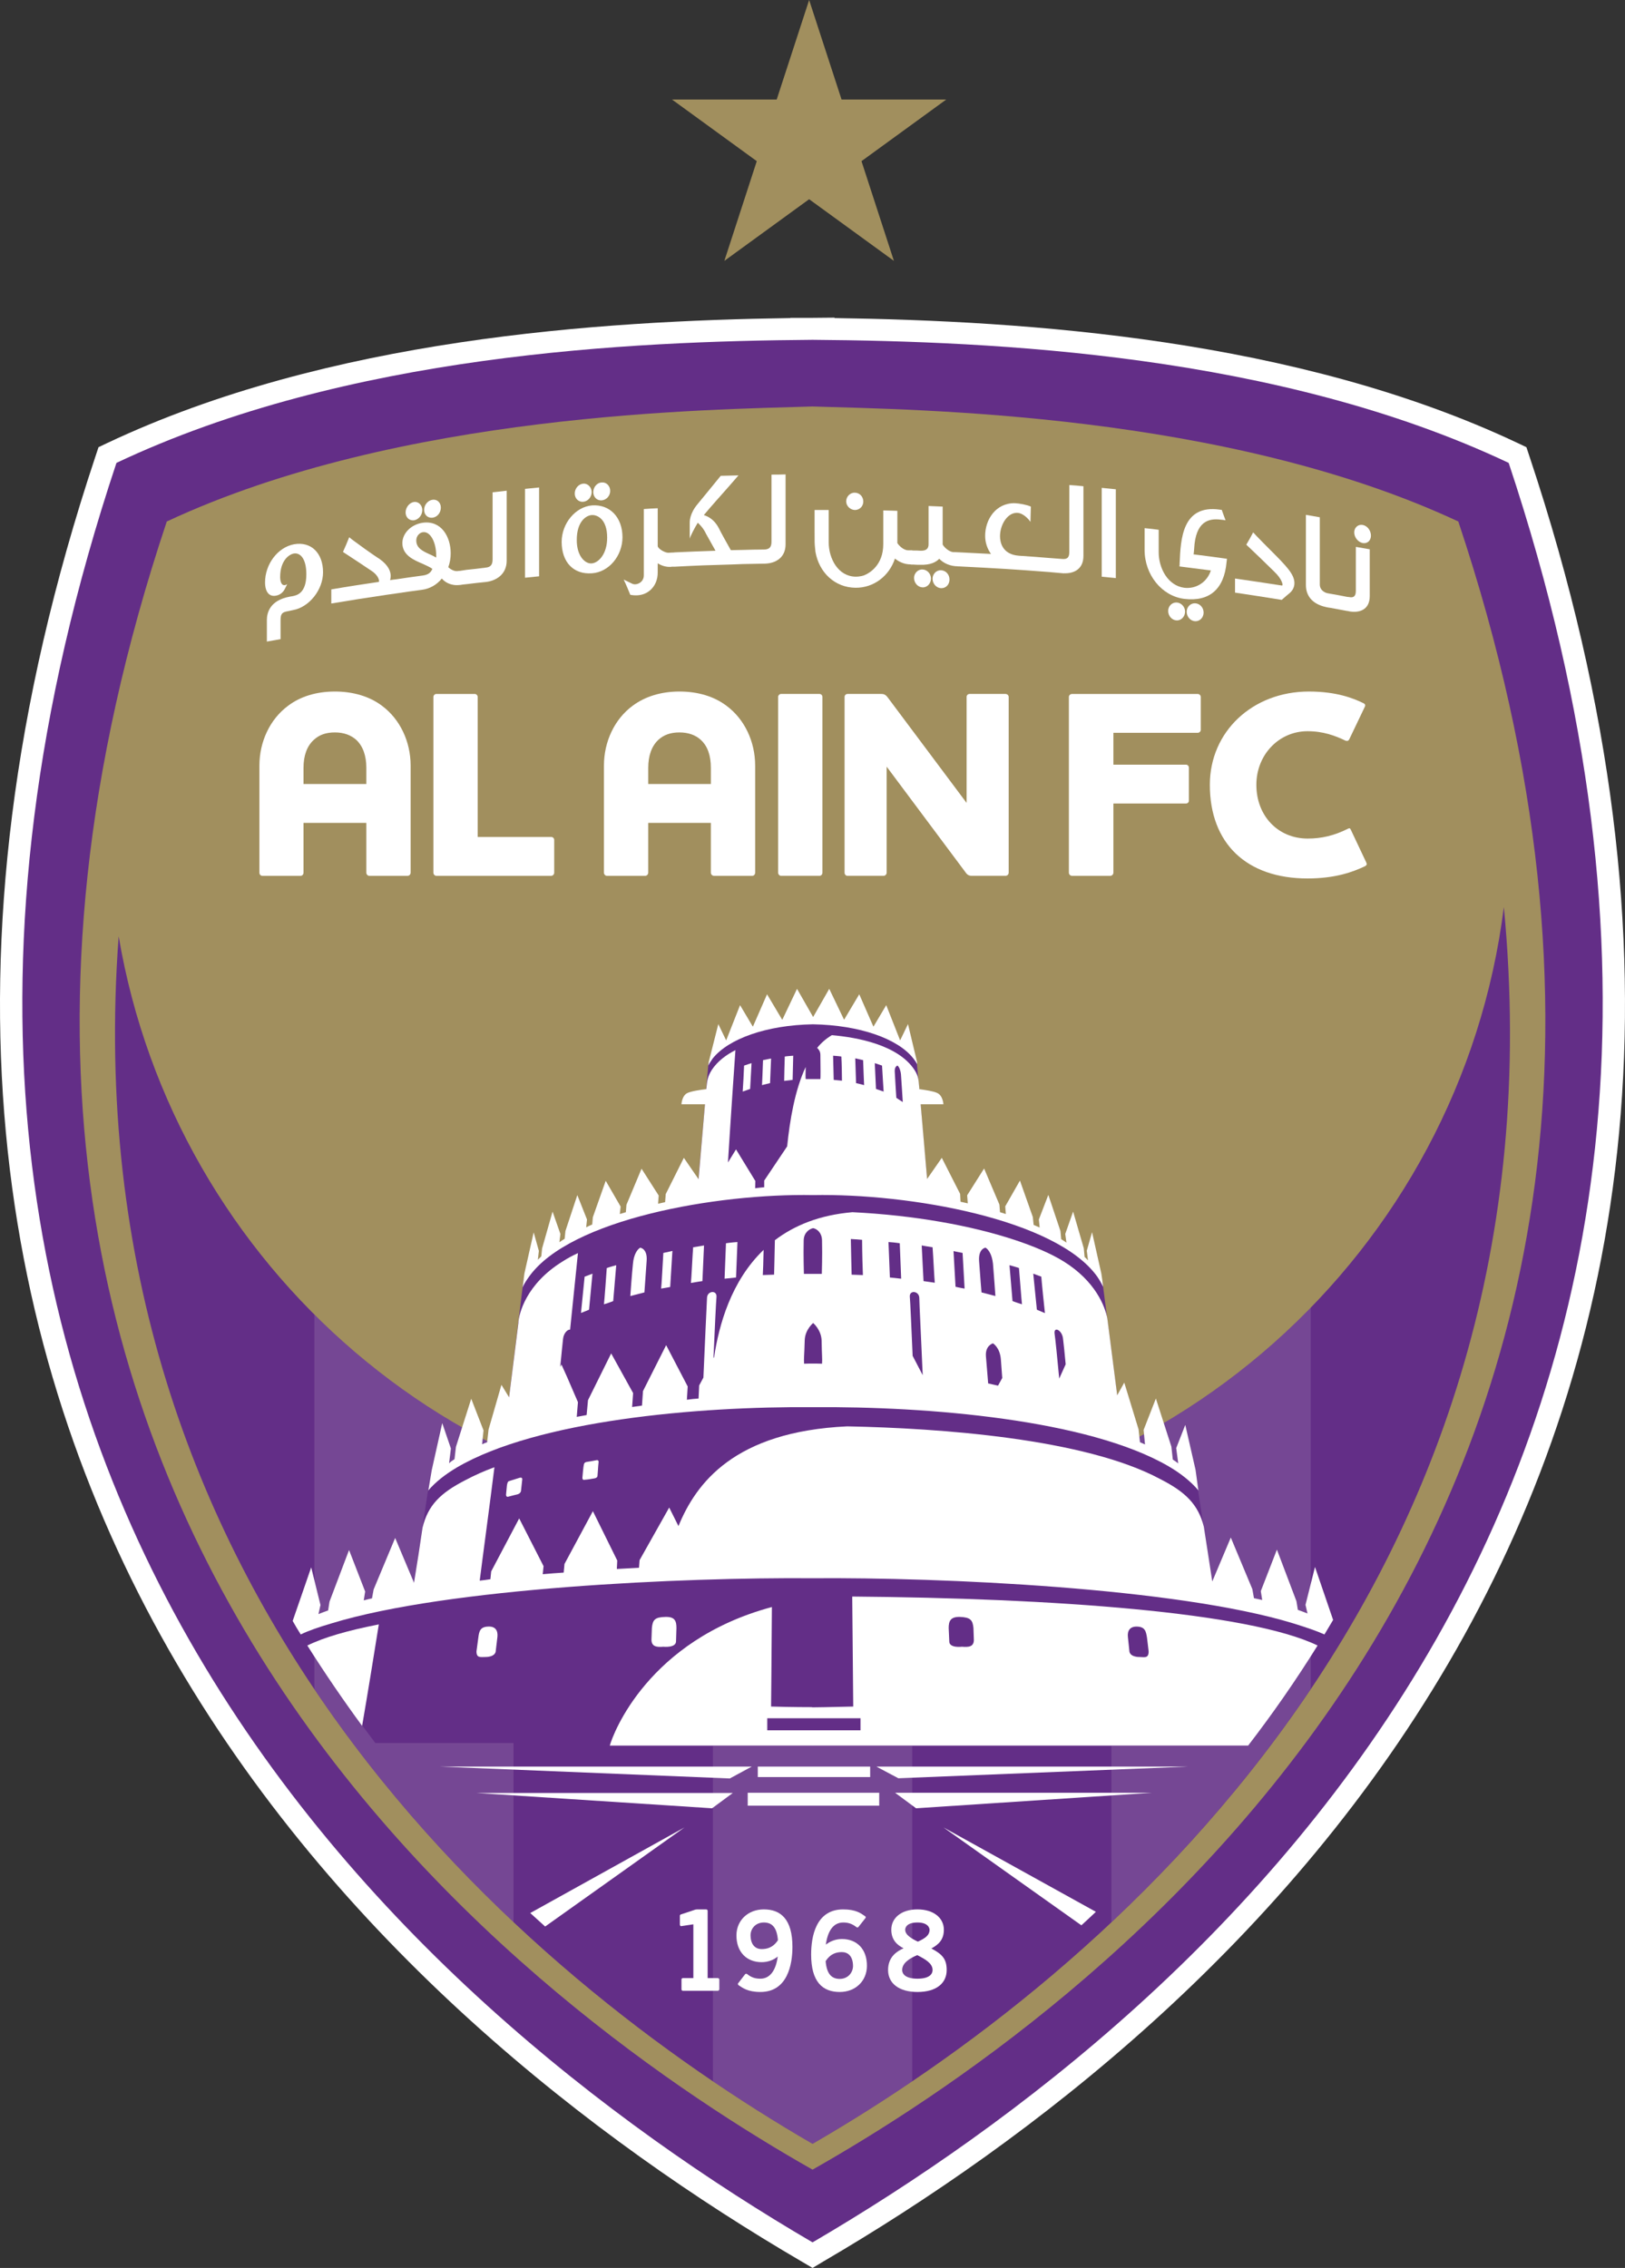
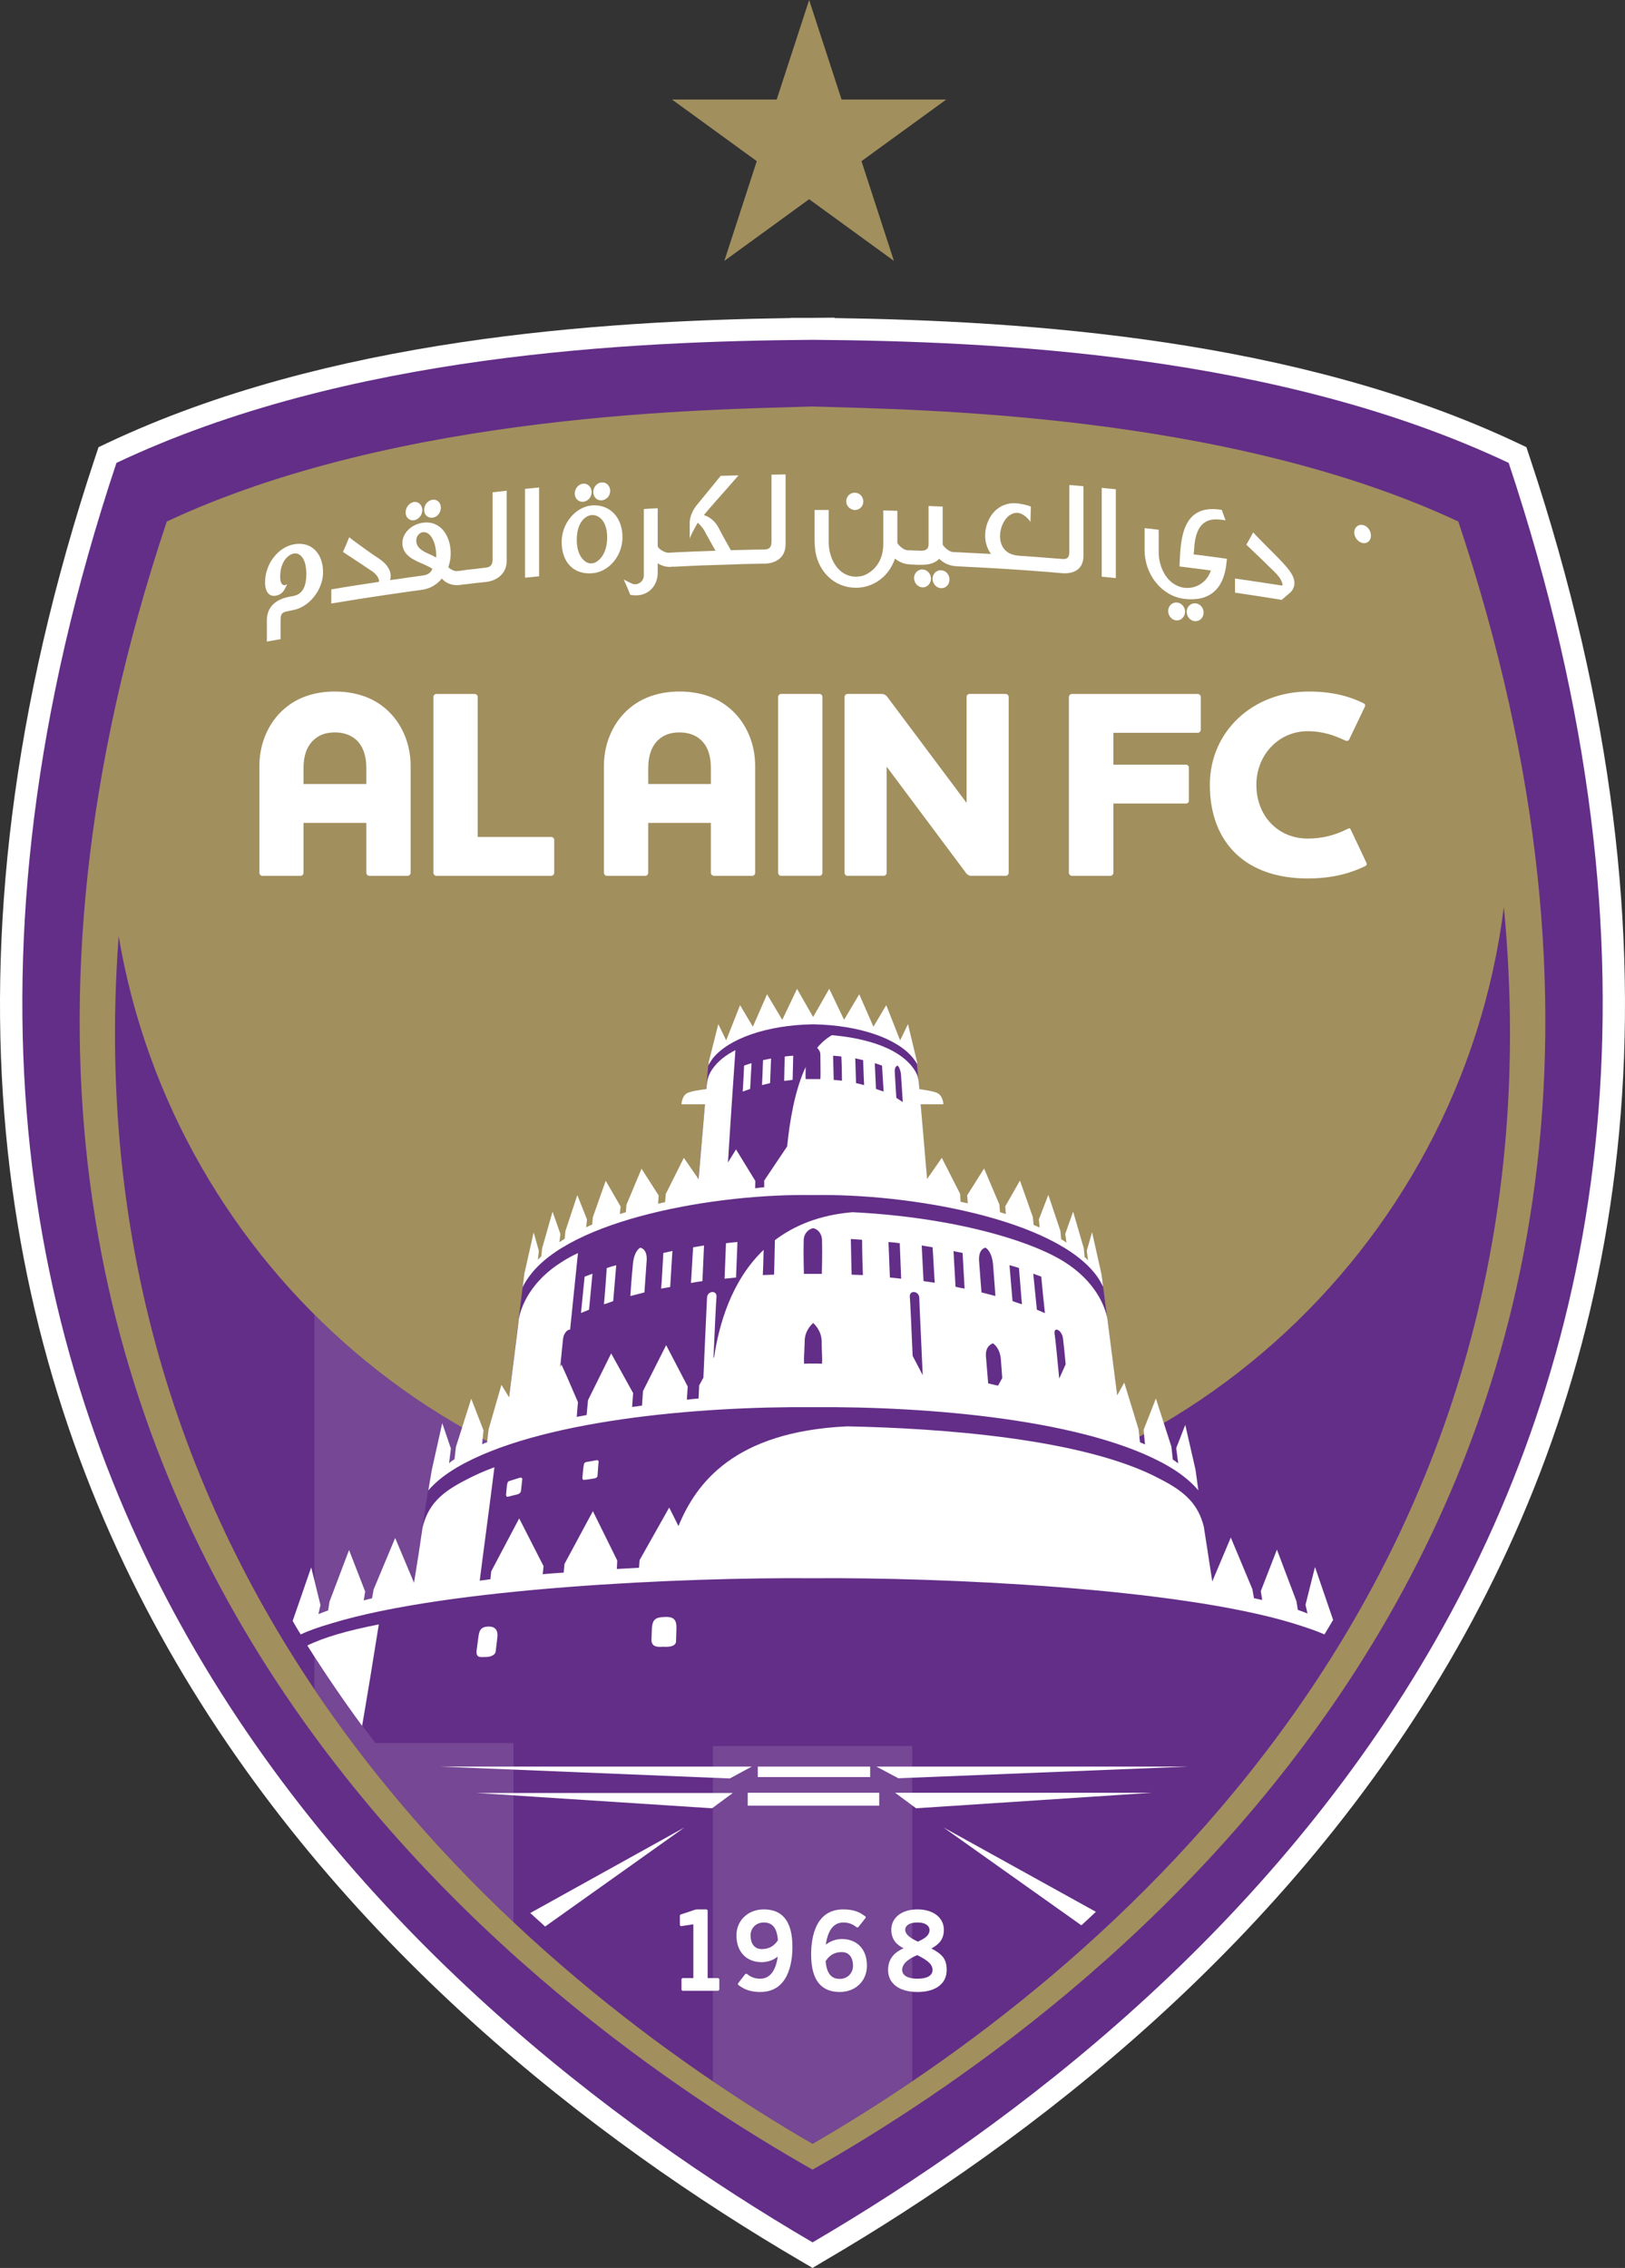
<svg xmlns="http://www.w3.org/2000/svg" xmlns:ns1="http://www.inkscape.org/namespaces/inkscape" xmlns:ns2="http://sodipodi.sourceforge.net/DTD/sodipodi-0.dtd" width="70.926mm" height="98.954mm" viewBox="0 0 268.067 374" version="1.1" id="svg24877" ns1:version="1.0.1 (3bc2e813f5, 2020-09-07)" ns2:docname="Al Ain FC logo.svg">
  <rect x="0" y="0" width="268.067" height="374" fill="#333333" stroke="none" />
  <defs id="defs24871" />
  <ns2:namedview id="base" pagecolor="#ffffff" bordercolor="#666666" borderopacity="1.0" ns1:pageopacity="0.0" ns1:pageshadow="2" ns1:zoom="0.35" ns1:cx="186.17638" ns1:cy="212.7143" ns1:document-units="px" ns1:current-layer="layer1" ns1:document-rotation="0" showgrid="false" ns1:window-width="1267" ns1:window-height="728" ns1:window-x="52" ns1:window-y="0" ns1:window-maximized="0" />
  <g ns1:label="Layer 1" ns1:groupmode="layer" id="layer1" transform="translate(-188.824,-307.286)">
    <path style="fill:#ffffff;fill-opacity:1;fill-rule:nonzero;stroke:none;stroke-width:8.504" d="m 441.123,382.524 -0.498,-1.495 -1.395,-0.664 C 402.723,363.125 358.145,360.202 326.488,359.737 v -0.068 l -3.654,0.034 h -3.621 v 0.034 c -31.623,0.465 -76.235,3.388 -112.741,20.628 l -1.395,0.664 -0.498,1.495 c -55.706,167.186 49.03,258.269 116.429,297.665 l 1.86,1.096 1.827,-1.096 C 392.093,640.793 496.863,549.677 441.123,382.524" id="path19889" />
    <path style="fill:#632e87;fill-opacity:1;fill-rule:nonzero;stroke:none;stroke-width:8.504" d="m 437.702,383.62 c -38.034,-17.971 -84.905,-20.064 -114.834,-20.296 -29.963,0.232 -76.833,2.325 -114.834,20.296 -54.942,164.827 48.498,254.648 114.834,293.447 66.336,-38.798 169.743,-128.62 114.834,-293.447" id="path19891" />
    <path style="fill:#754794;fill-opacity:1;fill-rule:nonzero;stroke:none;stroke-width:8.504" d="m 240.686,524.032 v 61.818 c 9.866,14.682 21.193,27.471 32.852,38.433 v -77.232 c -12.257,-5.714 -23.385,-13.553 -32.852,-23.02" id="path19893" />
-     <path style="fill:#754794;fill-opacity:1;fill-rule:nonzero;stroke:none;stroke-width:8.504" d="m 405.048,585.818 v -62.915 c -9.434,9.7 -20.562,17.738 -32.886,23.618 v 77.763 c 11.66,-10.962 22.987,-23.751 32.886,-38.466" id="path19895" />
    <path style="fill:#754794;fill-opacity:1;fill-rule:nonzero;stroke:none;stroke-width:8.504" d="m 322.303,557.848 c -5.381,0 -10.696,-0.399 -15.878,-1.096 v 93.774 c 5.714,3.853 11.261,7.308 16.443,10.297 5.182,-2.99 10.696,-6.444 16.443,-10.297 v -93.94 c -5.547,0.797 -11.228,1.262 -17.008,1.262" id="path19897" />
    <path style="fill:#a18f5e;fill-opacity:1;fill-rule:nonzero;stroke:none;stroke-width:8.504" d="m 322.303,307.286 5.348,16.41 h 17.273 l -13.985,10.165 5.348,16.443 -13.985,-10.165 -13.985,10.165 5.348,-16.443 -13.985,-10.165 h 17.273 z m 0,0" id="path19899" />
    <path style="fill:#a18f5e;fill-opacity:1;fill-rule:nonzero;stroke:none;stroke-width:8.504" d="M 322.867,660.823 C 275.764,633.552 200.293,570.77 208.399,461.682 c 9.235,54.577 56.703,96.166 113.904,96.166 58.862,0 107.46,-44.047 114.602,-100.982 10.729,112.077 -66.236,176.287 -114.037,203.958 M 429.397,393.287 c -38.533,-18.004 -89.655,-18.436 -106.463,-18.967 0,0 -0.034,0 -0.034,0 h -0.068 c -0.034,0 -0.034,0 -0.068,0 -16.775,0.531 -67.931,0.963 -106.43,18.967 -55.408,165.79 64.343,247.839 106.53,271.789 42.187,-23.95 161.904,-105.998 106.53,-271.789" id="path19901" />
    <path style="fill:#ffffff;fill-opacity:1;fill-rule:nonzero;stroke:none;stroke-width:8.504" d="m 249.257,436.57 h -10.364 v -2.657 c 0,-2.026 0.565,-3.587 1.694,-4.617 0.897,-0.831 1.993,-1.229 3.488,-1.229 1.462,0 2.624,0.432 3.521,1.229 1.096,1.03 1.661,2.591 1.661,4.617 z m 2.591,-12.888 c -2.06,-1.561 -4.783,-2.359 -7.773,-2.359 -3.023,0 -5.68,0.797 -7.74,2.359 -2.956,2.192 -4.717,5.88 -4.717,9.866 v 17.639 c 0,0.299 0.199,0.531 0.498,0.531 h 6.278 c 0.299,0 0.498,-0.232 0.498,-0.531 v -8.205 h 10.364 v 8.205 c 0,0.299 0.232,0.531 0.498,0.531 h 6.311 c 0.265,0 0.498,-0.232 0.498,-0.531 V 433.547 c 0,-3.986 -1.761,-7.673 -4.717,-9.866" id="path19903" />
    <path style="fill:#ffffff;fill-opacity:1;fill-rule:nonzero;stroke:none;stroke-width:8.504" d="m 279.751,445.306 h -12.125 v -23.086 c 0,-0.265 -0.232,-0.498 -0.498,-0.498 h -6.311 c -0.265,0 -0.498,0.232 -0.498,0.498 v 28.966 c 0,0.299 0.232,0.531 0.498,0.531 h 18.934 c 0.265,0 0.498,-0.232 0.498,-0.531 v -5.381 c 0,-0.299 -0.232,-0.498 -0.498,-0.498" id="path19905" />
    <path style="fill:#ffffff;fill-opacity:1;fill-rule:nonzero;stroke:none;stroke-width:8.504" d="m 306.092,436.57 h -10.331 v -2.657 c 0,-2.026 0.565,-3.587 1.661,-4.617 0.897,-0.831 2.026,-1.229 3.488,-1.229 1.462,0 2.657,0.432 3.521,1.229 1.129,1.03 1.661,2.591 1.661,4.617 z m 2.591,-12.888 c -2.06,-1.561 -4.75,-2.359 -7.773,-2.359 -2.99,0 -5.647,0.797 -7.74,2.359 -2.956,2.192 -4.717,5.88 -4.717,9.866 v 17.639 c 0,0.299 0.232,0.531 0.498,0.531 h 6.311 c 0.265,0 0.498,-0.232 0.498,-0.531 v -8.205 h 10.331 v 8.205 c 0,0.299 0.232,0.531 0.531,0.531 h 6.278 c 0.299,0 0.498,-0.232 0.498,-0.531 V 433.547 c 0,-3.986 -1.761,-7.673 -4.717,-9.866" id="path19907" />
    <path style="fill:#ffffff;fill-opacity:1;fill-rule:nonzero;stroke:none;stroke-width:8.504" d="m 323.997,421.721 h -6.311 c -0.265,0 -0.498,0.232 -0.498,0.498 v 28.966 c 0,0.299 0.232,0.531 0.498,0.531 h 6.311 c 0.299,0 0.498,-0.232 0.498,-0.531 V 422.22 c 0,-0.265 -0.199,-0.498 -0.498,-0.498" id="path19909" />
    <path style="fill:#ffffff;fill-opacity:1;fill-rule:nonzero;stroke:none;stroke-width:8.504" d="m 354.69,421.721 h -5.913 c -0.299,0 -0.498,0.232 -0.498,0.498 v 17.473 l -12.922,-17.273 c -0.432,-0.598 -0.697,-0.697 -1.196,-0.697 h -5.514 c -0.299,0 -0.498,0.232 -0.498,0.498 v 28.966 c 0,0.299 0.199,0.531 0.498,0.531 h 5.913 c 0.299,0 0.531,-0.232 0.531,-0.531 v -17.473 l 12.922,17.307 c 0.399,0.598 0.664,0.697 1.229,0.697 h 5.448 c 0.299,0 0.531,-0.232 0.531,-0.531 v -28.966 c 0,-0.265 -0.232,-0.498 -0.531,-0.498" id="path19911" />
    <path style="fill:#ffffff;fill-opacity:1;fill-rule:nonzero;stroke:none;stroke-width:8.504" d="m 365.685,451.717 h 6.278 c 0.299,0 0.531,-0.232 0.531,-0.531 V 439.792 h 11.958 c 0.299,0 0.498,-0.199 0.498,-0.498 v -5.381 c 0,-0.299 -0.199,-0.531 -0.498,-0.531 h -11.958 v -5.248 h 13.885 c 0.299,0 0.531,-0.232 0.531,-0.498 v -5.415 c 0,-0.265 -0.232,-0.498 -0.531,-0.498 h -20.695 c -0.299,0 -0.531,0.232 -0.531,0.498 v 28.966 c 0,0.299 0.232,0.531 0.531,0.531" id="path19913" />
    <path style="fill:#ffffff;fill-opacity:1;fill-rule:nonzero;stroke:none;stroke-width:8.504" d="m 404.517,452.149 c 4.584,0 7.474,-1.063 9.5,-2.026 0.265,-0.166 0.333,-0.299 0.199,-0.598 l -2.558,-5.415 c -0.1,-0.232 -0.199,-0.232 -0.232,-0.232 -0.068,0 -0.166,0.034 -0.299,0.1 -2.192,1.096 -4.285,1.594 -6.577,1.594 -4.883,0 -8.471,-3.72 -8.471,-8.869 0,-4.95 3.72,-8.836 8.437,-8.836 2.591,0 4.551,0.73 6.278,1.561 0.166,0.034 0.399,0.133 0.598,-0.199 l 2.558,-5.348 c 0.199,-0.366 0,-0.531 -0.199,-0.631 -1.694,-0.831 -4.484,-1.927 -9.002,-1.927 -9.301,0 -16.343,6.61 -16.343,15.38 0,9.666 6.046,15.446 16.111,15.446" id="path19915" />
    <path style="fill:#ffffff;fill-opacity:1;fill-rule:nonzero;stroke:none;stroke-width:8.504" d="m 237.331,397.04 c -2.691,0.498 -4.783,3.289 -4.783,6.278 0,1.594 0.697,2.425 1.827,2.192 0.764,-0.133 1.229,-0.697 1.395,-1.03 0.166,-0.332 0.265,-0.498 0.432,-0.864 0,0 -0.366,0.265 -0.664,0.133 -0.299,-0.1 -0.498,-0.631 -0.498,-1.296 0,-2.724 1.462,-3.754 2.259,-3.886 0.93,-0.166 2.06,0.664 2.06,3.421 0,3.189 -1.628,3.488 -2.325,3.621 -0.166,0.034 -0.265,0.034 -0.399,0.068 -3.288,0.598 -3.787,2.657 -3.787,3.853 0,1.395 0,2.093 0,3.554 0.897,-0.166 1.362,-0.232 2.259,-0.399 v -3.089 c 0,-1.096 0.232,-1.362 1.262,-1.528 0.299,-0.068 0.465,-0.1 0.764,-0.166 2.691,-0.465 4.983,-3.355 4.983,-6.245 0,-3.156 -1.96,-5.116 -4.783,-4.617" id="path19917" />
    <path style="fill:#ffffff;fill-opacity:1;fill-rule:nonzero;stroke:none;stroke-width:8.504" d="m 258.591,395.047 c 1.196,-0.166 2.192,1.594 2.192,3.886 0,0.1 0,0.199 0,0.299 -0.332,-0.199 -0.697,-0.366 -1.063,-0.531 -1.163,-0.531 -2.226,-1.03 -2.226,-2.292 0,-0.764 0.565,-1.295 1.096,-1.362 m 11.493,4.484 c 0,0.897 -0.333,1.296 -1.163,1.362 -1.229,0.166 -1.893,0.232 -3.156,0.366 -0.432,0.068 -0.631,0.1 -1.063,0.166 -0.166,0 -0.232,0 -0.399,0.034 -0.598,0.068 -1.196,-0.333 -1.528,-0.631 0.265,-0.73 0.399,-1.495 0.399,-2.292 0,-2.757 -1.561,-5.448 -4.584,-5.049 -1.927,0.265 -3.388,1.727 -3.388,3.355 0,1.993 1.86,2.79 3.355,3.421 0.631,0.299 1.196,0.531 1.594,0.831 -0.232,0.565 -0.631,0.963 -1.561,1.096 -1.761,0.232 -2.657,0.366 -4.418,0.631 -0.399,0.034 -0.598,0.068 -0.996,0.133 0.068,-0.232 0.1,-0.465 0.1,-0.697 0,-0.697 -0.332,-1.727 -1.827,-2.79 0,0 -1.395,-0.864 -4.518,-3.189 -0.199,-0.166 -0.299,-0.232 -0.498,-0.399 -0.399,0.997 -0.598,1.462 -1.03,2.425 1.893,1.229 2.824,1.86 4.717,3.123 0.864,0.565 1.229,1.262 1.229,1.661 0,0.133 0,0.133 -0.1,0.166 -3.122,0.465 -4.684,0.697 -7.773,1.229 v 2.325 c 3.621,-0.598 5.448,-0.897 9.069,-1.428 0.664,-0.1 0.963,-0.133 1.628,-0.232 1.694,-0.265 2.558,-0.366 4.252,-0.598 1.296,-0.166 2.458,-0.831 3.289,-1.86 0.465,0.565 1.462,1.229 2.923,1.063 0.034,0 0.034,0 0.068,0 0.432,-0.068 0.631,-0.1 1.063,-0.133 1.295,-0.166 1.96,-0.232 3.255,-0.366 1.628,-0.199 3.388,-1.229 3.388,-3.521 v -11.527 c -0.93,0.1 -1.395,0.166 -2.325,0.265 z m 0,0" id="path19919" />
    <path style="fill:#ffffff;fill-opacity:1;fill-rule:nonzero;stroke:none;stroke-width:8.504" d="m 275.432,402.555 c 0.93,-0.1 1.395,-0.133 2.325,-0.232 v -14.649 c -0.93,0.1 -1.395,0.133 -2.325,0.232 0,6.278 0,8.736 0,14.649" id="path19921" />
    <path style="fill:#ffffff;fill-opacity:1;fill-rule:nonzero;stroke:none;stroke-width:8.504" d="m 344.06,401.325 c -0.764,-0.034 -1.395,0.598 -1.395,1.395 0,0.831 0.631,1.528 1.395,1.561 0.797,0.034 1.395,-0.598 1.395,-1.428 0,-0.831 -0.598,-1.495 -1.395,-1.528" id="path19923" />
    <path style="fill:#ffffff;fill-opacity:1;fill-rule:nonzero;stroke:none;stroke-width:8.504" d="m 341.004,401.193 c -0.764,-0.034 -1.395,0.631 -1.395,1.395 0,0.831 0.631,1.528 1.395,1.561 0.764,0.034 1.395,-0.631 1.395,-1.462 0,-0.797 -0.631,-1.462 -1.395,-1.495" id="path19925" />
    <path style="fill:#ffffff;fill-opacity:1;fill-rule:nonzero;stroke:none;stroke-width:8.504" d="m 283.969,396.343 c 0,-3.089 1.561,-4.053 2.458,-4.119 0.897,-0.068 2.558,0.631 2.558,3.72 0,2.79 -1.495,4.185 -2.558,4.252 -0.997,0.1 -2.458,-1.096 -2.458,-3.853 m 2.525,-5.713 c -2.757,0.232 -5.016,2.99 -5.016,6.012 0,3.355 1.96,5.415 5.016,5.182 2.79,-0.199 5.016,-2.89 5.016,-5.946 0,-3.255 -2.06,-5.448 -5.016,-5.248" id="path19927" />
    <path style="fill:#ffffff;fill-opacity:1;fill-rule:nonzero;stroke:none;stroke-width:8.504" d="m 288.088,389.799 c 0.764,-0.068 1.395,-0.73 1.395,-1.561 0,-0.831 -0.631,-1.462 -1.395,-1.395 -0.764,0.034 -1.395,0.764 -1.395,1.594 0,0.831 0.631,1.428 1.395,1.362" id="path19929" />
    <path style="fill:#ffffff;fill-opacity:1;fill-rule:nonzero;stroke:none;stroke-width:8.504" d="m 285.032,390.031 c 0.764,-0.068 1.395,-0.764 1.395,-1.594 0,-0.797 -0.631,-1.462 -1.395,-1.395 -0.764,0.068 -1.395,0.797 -1.395,1.628 0,0.831 0.631,1.428 1.395,1.362" id="path19931" />
    <path style="fill:#ffffff;fill-opacity:1;fill-rule:nonzero;stroke:none;stroke-width:8.504" d="m 260.185,392.656 c 0.764,-0.1 1.362,-0.797 1.362,-1.661 0,-0.831 -0.598,-1.395 -1.362,-1.296 -0.797,0.1 -1.395,0.864 -1.395,1.661 0,0.831 0.598,1.395 1.395,1.296" id="path19933" />
    <path style="fill:#ffffff;fill-opacity:1;fill-rule:nonzero;stroke:none;stroke-width:8.504" d="m 257.129,393.087 c 0.764,-0.133 1.362,-0.864 1.362,-1.694 0,-0.797 -0.631,-1.428 -1.362,-1.329 -0.764,0.1 -1.395,0.897 -1.395,1.727 0,0.831 0.631,1.395 1.395,1.295" id="path19935" />
    <path style="fill:#ffffff;fill-opacity:1;fill-rule:nonzero;stroke:none;stroke-width:8.504" d="m 316.091,396.609 c 0,0.897 -0.333,1.262 -1.163,1.296 -1.428,0 -2.126,0.034 -3.554,0.068 -0.697,0 -1.063,0.034 -1.727,0.034 -0.133,0 -0.166,0 -0.265,0 -0.764,-1.329 -1.794,-3.222 -1.993,-3.654 -0.697,-1.329 -1.694,-1.893 -2.458,-2.126 1.329,-1.594 2.691,-3.089 4.152,-4.75 0.598,-0.697 0.93,-1.063 1.561,-1.794 -1.163,0.034 -1.761,0.034 -2.923,0.068 -0.068,0.1 -0.1,0.133 -0.166,0.199 0,0 -3.056,3.754 -3.588,4.385 -1.428,1.661 -1.362,3.023 -1.362,3.156 v 2.657 c 0,-0.265 0.864,-1.927 1.329,-2.657 0.399,0.366 0.963,0.963 1.362,1.827 0.631,1.129 0.93,1.661 1.561,2.79 -2.657,0.1 -4.019,0.133 -6.677,0.265 -0.232,0.034 -0.332,0.034 -0.565,0.034 -0.199,0 -0.299,0.034 -0.498,0.034 -0.565,0.034 -1.727,-0.631 -1.794,-1.096 v -6.245 c -0.897,0.034 -1.362,0.068 -2.292,0.133 v 10.929 c 0,1.229 -1.295,1.727 -1.96,1.362 -0.531,-0.265 -0.831,-0.399 -1.362,-0.664 0.465,0.963 0.664,1.495 1.096,2.525 0.133,0 0.166,0 0.265,0.034 0.498,0.068 0.93,0.034 0.963,0.034 1.927,-0.133 3.289,-1.694 3.289,-3.72 v -1.561 c 0.565,0.366 1.296,0.631 2.126,0.598 0.068,0 0.1,0 0.166,-0.034 0.232,0 0.332,0 0.565,0 3.787,-0.199 5.68,-0.265 9.467,-0.366 0.664,-0.034 1.03,-0.034 1.727,-0.068 1.428,-0.034 2.159,-0.034 3.621,-0.068 1.661,-0.034 3.421,-0.897 3.421,-3.189 v -11.527 c -0.93,0.034 -1.395,0.034 -2.325,0.034 0,4.75 0,6.776 0,11.062" id="path19937" />
    <path style="fill:#ffffff;fill-opacity:1;fill-rule:nonzero;stroke:none;stroke-width:8.504" d="m 329.843,391.393 c 0.764,0 1.395,-0.598 1.395,-1.395 0,-0.831 -0.631,-1.462 -1.395,-1.462 -0.764,-0.034 -1.428,0.631 -1.428,1.428 0,0.764 0.664,1.395 1.428,1.428" id="path19939" />
    <path style="fill:#ffffff;fill-opacity:1;fill-rule:nonzero;stroke:none;stroke-width:8.504" d="m 365.22,398.336 c 0,0.864 -0.333,1.196 -1.129,1.129 -0.897,-0.068 -1.329,-0.1 -2.192,-0.166 -1.993,-0.166 -2.956,-0.232 -4.949,-0.366 -2.857,-0.199 -3.156,-2.325 -3.156,-3.222 0,-1.893 1.229,-3.953 2.89,-3.853 1.196,0.1 2.126,1.462 2.126,1.495 0.034,-0.997 0.034,-1.528 0.068,-2.525 -0.631,-0.299 -1.893,-0.531 -2.657,-0.565 -3.156,-0.034 -4.883,2.724 -4.883,5.381 0,1.129 0.366,2.159 0.963,2.99 -2.093,-0.1 -3.123,-0.166 -5.215,-0.265 -0.299,0 -0.432,-0.034 -0.73,-0.034 -0.1,0 -0.166,0 -0.265,0 -0.831,-0.068 -1.628,-0.963 -1.761,-1.262 v -6.245 c -0.93,-0.034 -1.395,-0.068 -2.325,-0.1 v 6.311 c 0,0.764 -0.432,1.096 -1.362,1.063 -0.432,-0.034 -0.664,-0.034 -1.096,-0.034 -0.133,0 -0.199,0 -0.299,-0.034 -0.265,0 -0.399,0 -0.631,0 -0.831,-0.034 -1.561,-0.864 -1.761,-1.196 v -5.315 c -0.93,-0.034 -1.395,-0.034 -2.325,-0.068 v 5.581 c 0,3.455 -2.292,4.75 -2.99,5.049 -0.166,0.1 -0.764,0.299 -1.561,0.299 -2.89,-0.034 -4.451,-2.99 -4.451,-5.68 v -5.315 c -0.93,0 -1.395,0 -2.325,0 v 3.421 c 0,1.96 0,2.126 0.068,2.757 0.034,0.265 0.034,0.399 0.068,0.697 0.598,3.455 3.222,5.913 6.61,5.946 3.023,0.034 5.581,-1.96 6.511,-4.817 0.664,0.565 1.594,0.963 2.558,0.963 0.1,0.034 0.133,0.034 0.232,0.034 0.1,0 0.166,0 0.299,0 0.432,0.034 0.631,0.034 1.03,0.034 1.761,0.068 2.691,-0.465 3.189,-0.997 0.531,0.565 1.462,1.129 2.691,1.229 0.068,0 0.1,0 0.199,0 0.166,0.034 0.232,0.034 0.432,0.034 5.913,0.299 8.869,0.465 14.815,0.93 0.897,0.068 1.329,0.133 2.226,0.199 0.1,0 0.166,0 0.232,0.034 v -0.034 c 1.594,0.068 3.189,-0.664 3.189,-2.857 v -11.493 c -0.93,-0.1 -1.395,-0.133 -2.325,-0.199 z m 0,0" id="path19941" />
    <path style="fill:#ffffff;fill-opacity:1;fill-rule:nonzero;stroke:none;stroke-width:8.504" d="m 370.568,402.388 c 0.93,0.1 1.395,0.133 2.325,0.232 v -14.649 c -0.93,-0.1 -1.395,-0.133 -2.325,-0.232 z m 0,0" id="path19943" />
    <path style="fill:#ffffff;fill-opacity:1;fill-rule:nonzero;stroke:none;stroke-width:8.504" d="m 385.815,397.804 c 0.232,-4.551 2.392,-5.082 4.418,-4.817 0.299,0.034 0.465,0.034 0.764,0.1 -0.265,-0.664 -0.366,-1.03 -0.631,-1.727 -0.133,0 -0.199,0 -0.333,-0.034 -6.179,-0.864 -6.444,4.85 -6.61,8.836 0,0.232 0,0.332 -0.034,0.531 2.059,0.265 3.089,0.399 5.182,0.664 -0.598,1.893 -2.392,3.089 -4.385,2.857 -2.757,-0.366 -4.219,-3.289 -4.219,-5.846 v -3.72 c -0.93,-0.133 -1.395,-0.166 -2.325,-0.265 v 3.588 c 0,4.086 2.824,7.607 6.544,8.072 4.185,0.498 6.577,-1.628 6.976,-6.046 0.034,-0.232 0.034,-0.333 0.068,-0.565 -2.226,-0.299 -3.322,-0.465 -5.514,-0.73 0.068,-0.332 0.068,-0.631 0.1,-0.897" id="path19945" />
    <path style="fill:#ffffff;fill-opacity:1;fill-rule:nonzero;stroke:none;stroke-width:8.504" d="m 398.239,397.838 c -0.664,-0.664 -1.395,-1.395 -2.192,-2.226 -0.199,-0.232 -0.299,-0.332 -0.498,-0.531 -0.432,0.831 -0.664,1.229 -1.129,2.026 1.86,1.761 2.79,2.657 4.617,4.451 1.362,1.296 1.362,2.159 1.362,2.159 0,0.034 -0.068,0.133 -0.068,0.133 -3.122,-0.465 -4.684,-0.73 -7.773,-1.163 v 2.325 c 3.089,0.465 4.617,0.697 7.707,1.196 0.565,-0.498 0.864,-0.764 1.428,-1.229 0.232,-0.232 0.664,-0.73 0.664,-1.528 0,-1.495 -1.362,-2.857 -4.119,-5.614" id="path19947" />
    <path style="fill:#ffffff;fill-opacity:1;fill-rule:nonzero;stroke:none;stroke-width:8.504" d="m 413.619,396.841 c 0.764,0.133 1.362,-0.399 1.362,-1.229 0,-0.831 -0.598,-1.628 -1.362,-1.761 -0.764,-0.133 -1.395,0.432 -1.395,1.229 0,0.831 0.631,1.594 1.395,1.761" id="path19949" />
-     <path style="fill:#ffffff;fill-opacity:1;fill-rule:nonzero;stroke:none;stroke-width:8.504" d="m 412.489,404.714 c 0,0.864 -0.333,1.196 -1.129,1.03 -0.133,0 -0.199,-0.034 -0.332,-0.034 -1.129,-0.232 -1.727,-0.333 -2.857,-0.531 -0.133,-0.034 -0.232,-0.034 -0.366,-0.068 -0.034,0 -1.262,-0.265 -1.262,-1.462 v -11.062 c -0.897,-0.166 -1.362,-0.232 -2.292,-0.399 v 11.527 c 0,3.089 2.89,3.621 3.853,3.787 0.034,0 0.034,0 0.068,0 1.129,0.199 1.727,0.332 2.857,0.531 0.166,0 0.232,0.034 0.366,0.068 1.661,0.299 3.388,-0.232 3.388,-2.525 v -7.707 c -0.897,-0.166 -1.362,-0.232 -2.292,-0.399 z m 0,0" id="path19951" />
    <path style="fill:#ffffff;fill-opacity:1;fill-rule:nonzero;stroke:none;stroke-width:8.504" d="m 307.222,635.578 h -5.747 c -0.133,0 -0.232,-0.1 -0.232,-0.232 v -1.628 c 0,-0.133 0.1,-0.232 0.232,-0.232 h 1.727 v -8.869 l -1.993,0.299 c -0.133,0.034 -0.232,-0.133 -0.232,-0.265 v -1.462 c 0,-0.133 0.133,-0.199 0.265,-0.232 l 2.292,-0.764 c 0.068,0 0.166,-0.034 0.265,-0.034 h 1.528 c 0.133,0 0.232,0.1 0.232,0.232 v 11.095 h 1.661 c 0.133,0 0.265,0.1 0.265,0.232 v 1.628 c 0,0.133 -0.133,0.232 -0.265,0.232" id="path19953" />
    <path style="fill:#ffffff;fill-opacity:1;fill-rule:nonzero;stroke:none;stroke-width:8.504" d="m 314.829,624.317 c -1.362,0 -2.159,0.996 -2.192,2.059 0,1.694 0.864,2.325 1.827,2.325 0.831,0 1.86,-0.199 2.691,-1.462 -0.166,-2.06 -0.93,-2.923 -2.325,-2.923 m -0.565,11.46 c -2.126,0 -2.956,-0.697 -3.621,-1.129 -0.1,-0.1 -0.133,-0.265 -0.034,-0.332 l 1.129,-1.462 c 0.068,-0.1 0.232,-0.1 0.333,-0.034 0.73,0.598 1.395,0.764 2.192,0.764 1.694,0 2.591,-1.561 2.857,-3.654 -0.664,0.565 -1.594,0.93 -2.657,0.93 -2.425,0 -4.185,-1.628 -4.152,-4.484 0.034,-2.425 1.927,-4.219 4.518,-4.219 2.79,0 4.717,1.628 4.717,6.178 0,2.89 -0.797,7.441 -5.282,7.441" id="path19955" />
    <path style="fill:#ffffff;fill-opacity:1;fill-rule:nonzero;stroke:none;stroke-width:8.504" d="m 327.717,629.2 c -0.831,0 -1.86,0.199 -2.691,1.495 0.166,2.026 0.93,2.923 2.325,2.923 1.329,0 2.159,-0.997 2.192,-2.093 0,-1.694 -0.864,-2.325 -1.827,-2.325 m -0.366,6.577 c -2.824,0 -4.717,-1.661 -4.717,-6.178 0,-2.923 0.764,-7.441 5.282,-7.441 2.126,0 2.956,0.664 3.621,1.129 0.133,0.068 0.133,0.232 0.034,0.333 l -1.129,1.428 c -0.068,0.1 -0.232,0.133 -0.332,0.034 -0.764,-0.598 -1.428,-0.764 -2.192,-0.764 -1.727,0 -2.591,1.594 -2.857,3.654 0.664,-0.531 1.594,-0.93 2.657,-0.93 2.425,0 4.152,1.628 4.119,4.484 -0.034,2.458 -1.893,4.252 -4.484,4.252" id="path19957" />
    <path style="fill:#ffffff;fill-opacity:1;fill-rule:nonzero;stroke:none;stroke-width:8.504" d="m 340.174,624.317 c -1.86,0 -2.026,0.93 -2.026,1.196 0,0.864 1.096,1.495 2.093,1.96 1.096,-0.498 1.927,-0.997 1.927,-1.96 0,-0.199 -0.166,-1.196 -1.993,-1.196 m -0.034,5.381 c -1.262,0.531 -2.491,1.295 -2.491,2.458 0,0.399 0.232,1.428 2.525,1.428 2.292,0 2.491,-1.03 2.491,-1.428 0,-1.096 -1.163,-1.761 -2.525,-2.458 m 0.034,6.079 c -3.056,0 -4.85,-1.428 -4.85,-3.621 0,-2.192 1.462,-3.089 2.558,-3.587 -0.864,-0.432 -2.026,-1.229 -2.026,-3.056 0,-1.927 1.628,-3.355 4.318,-3.355 2.691,0 4.352,1.428 4.352,3.355 0,1.661 -0.897,2.458 -2.059,3.089 1.827,0.963 2.525,1.761 2.525,3.554 0,2.192 -1.727,3.621 -4.817,3.621" id="path19959" />
    <path style="fill:#632e87;fill-opacity:1;fill-rule:nonzero;stroke:none;stroke-width:8.504" d="m 404.683,571.999 0.366,1.661 c -0.797,-0.333 -1.661,-0.664 -2.657,-0.963 l -0.199,-1.196 -2.757,-7.241 -2.126,5.547 0.232,1.528 c -0.764,-0.166 -1.561,-0.366 -2.392,-0.565 l -0.199,-1.229 -3.122,-7.374 -2.89,6.909 c -0.664,-4.019 -1.561,-9.932 -2.392,-15.446 -0.068,-0.697 -0.333,-1.395 -0.764,-2.159 l -0.232,-1.628 -1.329,-5.846 -0.864,2.259 0.366,2.89 c -0.565,-0.465 -1.229,-0.963 -1.993,-1.462 l -0.166,-1.694 -2.126,-6.544 -1.495,3.82 0.265,2.525 c -0.565,-0.265 -1.196,-0.531 -1.86,-0.797 l -0.199,-1.86 -2.026,-6.511 -0.897,1.694 -2.558,-19.831 c 0,0 -0.166,-0.465 -0.697,-1.229 l -1.063,-4.717 -0.299,1.129 0.265,2.159 c -0.465,-0.498 -0.996,-1.063 -1.661,-1.661 l -0.1,-0.897 -1.295,-4.518 -0.764,2.126 0.232,1.794 c -0.598,-0.432 -1.229,-0.831 -1.927,-1.262 l -0.1,-0.963 -1.528,-4.617 -1.063,2.691 0.166,1.528 c -0.631,-0.299 -1.295,-0.631 -2.026,-0.93 l -0.068,-0.93 -1.794,-4.983 -1.827,3.222 0.133,1.329 c -0.631,-0.232 -1.295,-0.432 -1.993,-0.664 l -0.068,-0.963 -2.126,-5.016 -2.226,3.488 0.1,1.329 c -0.697,-0.166 -1.428,-0.332 -2.159,-0.498 l -0.068,-1.063 -2.591,-5.116 -2.292,3.289 c -0.299,-3.122 -0.797,-8.803 -1.196,-13.553 h 3.222 c -0.1,-0.366 -0.299,-0.797 -0.631,-0.93 -0.399,-0.199 -1.395,-0.399 -2.724,-0.565 -0.166,-2.026 -0.333,-3.754 -0.432,-4.949 -0.232,-0.531 -0.498,-1.03 -0.831,-1.495 l -0.797,-3.355 -0.764,1.561 c -0.366,-0.299 -0.73,-0.565 -1.129,-0.831 l -1.628,-4.185 -1.561,2.591 c -0.366,-0.166 -0.73,-0.265 -1.096,-0.399 l -1.794,-4.053 -1.893,3.222 c -0.366,-0.068 -0.764,-0.133 -1.129,-0.166 l -1.893,-3.953 -2.059,3.621 c -0.166,0 -0.366,0 -0.531,-0.034 h -0.068 c -0.166,0.034 -0.332,0.034 -0.498,0.034 l -2.06,-3.621 -1.893,3.953 c -0.366,0.034 -0.73,0.1 -1.129,0.166 l -1.893,-3.222 -1.794,4.053 c -0.366,0.133 -0.73,0.232 -1.096,0.366 l -1.561,-2.558 -1.628,4.152 c -0.399,0.265 -0.764,0.565 -1.129,0.864 l -0.764,-1.594 -0.864,3.388 c -0.333,0.465 -0.664,0.997 -0.897,1.561 -0.1,1.262 -0.265,2.956 -0.432,4.85 -1.362,0.166 -2.425,0.399 -2.824,0.598 -0.366,0.133 -0.531,0.565 -0.631,0.93 h 3.355 c -0.432,4.783 -0.897,10.331 -1.196,13.586 l -2.259,-3.322 -2.591,5.149 -0.1,1.129 c -0.73,0.133 -1.462,0.299 -2.159,0.465 l 0.1,-1.362 -2.226,-3.488 -2.093,5.016 -0.1,0.963 c -0.664,0.199 -1.329,0.399 -1.96,0.598 l 0.1,-1.296 -1.827,-3.189 -1.761,4.95 -0.068,0.897 c -0.73,0.299 -1.395,0.598 -2.026,0.897 l 0.133,-1.428 -1.03,-2.691 -1.528,4.617 -0.1,0.864 c -0.697,0.432 -1.329,0.831 -1.927,1.229 l 0.232,-1.661 -0.764,-2.126 -1.329,4.584 -0.068,0.697 c -0.664,0.598 -1.229,1.163 -1.661,1.661 l 0.265,-2.059 -0.333,-1.096 -1.03,4.518 c -0.498,0.764 -0.664,1.229 -0.664,1.229 l -2.491,20.23 -0.997,-1.628 -1.86,6.311 -0.166,1.761 c -0.631,0.232 -1.262,0.498 -1.86,0.764 l 0.265,-2.458 -1.495,-3.82 -2.126,6.644 -0.166,1.528 c -0.73,0.465 -1.362,0.93 -1.96,1.428 l 0.366,-2.824 -0.831,-2.425 -1.362,6.079 -0.232,1.395 c -0.465,0.764 -0.797,1.528 -0.93,2.325 -0.631,4.119 -1.428,9.799 -2.292,14.915 l -0.366,-0.068 -0.068,0.034 -0.034,-0.034 v -0.068 l -2.591,-6.179 -3.089,7.374 -0.232,1.229 c -0.831,0.199 -1.628,0.366 -2.392,0.565 l 0.265,-1.528 -2.159,-5.547 -2.757,7.275 -0.199,1.163 c -0.997,0.333 -1.86,0.664 -2.657,0.996 l 0.366,-1.694 -1.096,-4.518 -2.591,7.54 c 0.1,0.166 0.199,0.299 0.265,0.465 0,0.034 -0.034,0.034 -0.034,0.068 3.388,5.68 7.042,11.095 10.862,16.277 0,-0.034 0,-0.068 0,-0.1 0.73,0.963 1.462,1.96 2.192,2.923 h 38.798 c -0.068,0.232 -0.133,0.399 -0.166,0.498 h 33.517 c 0,0 0,-0.1 0.034,-0.299 0,0.199 0,0.299 0,0.299 h 71.717 c 4.85,-6.311 9.5,-13.055 13.719,-20.196 l -2.591,-7.54 z m 0,0" id="path19961" />
    <path style="fill:#ffffff;fill-opacity:1;fill-rule:nonzero;stroke:none;stroke-width:8.504" d="m 336.487,602.925 3.455,2.558 38.898,-2.558 z m 0,0" id="path19963" />
    <path style="fill:#ffffff;fill-opacity:1;fill-rule:nonzero;stroke:none;stroke-width:8.504" d="m 344.459,608.638 22.754,16.144 c 0.797,-0.73 1.594,-1.462 2.392,-2.226 z m 0,0" id="path19965" />
    <path style="fill:#ffffff;fill-opacity:1;fill-rule:nonzero;stroke:none;stroke-width:8.504" d="m 384.852,598.606 h -51.454 l 3.621,1.927 z m 0,0" id="path19967" />
    <path style="fill:#ffffff;fill-opacity:1;fill-rule:nonzero;stroke:none;stroke-width:8.504" d="m 268.955,580.536 c 0,0 1.661,0.034 1.661,-1.096 l 0.265,-2.226 c 0.1,-0.996 -0.299,-1.761 -1.528,-1.694 -1.362,0.034 -1.495,0.831 -1.628,1.86 l -0.299,2.226 c 0,1.129 0.631,0.93 1.528,0.93" id="path19969" />
    <path style="fill:#ffffff;fill-opacity:1;fill-rule:nonzero;stroke:none;stroke-width:8.504" d="m 317.885,475.435 c 0,0 -0.034,0 -0.034,0 l -2.491,-4.185 -2.325,5.315 c -0.034,0 -0.034,0 -0.034,0 l -2.093,-3.521 -2.292,5.813 -1.296,-2.691 -1.594,6.311 v 0.068 c -0.034,0.133 -0.034,0.299 -0.068,0.465 0.199,-0.399 0.465,-0.764 0.73,-1.163 2.591,-3.255 8.869,-5.514 16.542,-5.647 7.673,0.133 14.018,2.358 16.576,5.647 0.232,0.299 0.432,0.598 0.631,0.93 l -0.034,-0.366 -1.495,-6.245 -1.295,2.691 -2.292,-5.813 -2.093,3.521 h -0.034 l -2.325,-5.315 -2.491,4.185 c 0,0 -0.034,0 -0.034,-0.034 l -2.425,-5.049 -2.657,4.65 -2.657,-4.65 z m 0,0" id="path19971" />
    <path style="fill:#ffffff;fill-opacity:1;fill-rule:nonzero;stroke:none;stroke-width:8.504" d="m 285.996,523.268 0.565,-5.946 c 0,0 -0.93,0.366 -1.296,0.498 -0.068,0.598 -0.565,5.547 -0.598,5.979 0.764,-0.299 1.329,-0.531 1.329,-0.531" id="path19973" />
-     <path style="fill:#ffffff;fill-opacity:1;fill-rule:nonzero;stroke:none;stroke-width:8.504" d="m 376.813,580.536 c 0,0 -1.694,0.068 -1.694,-1.096 l -0.232,-2.226 c -0.1,-0.963 0.299,-1.727 1.495,-1.694 1.395,0.034 1.495,0.864 1.661,1.86 l 0.265,2.226 c 0,1.163 -0.631,0.963 -1.495,0.93 m -29.298,-1.694 c 0,0 -2.093,0.265 -2.093,-0.864 l -0.1,-2.226 c 0,-1.129 0.299,-1.86 1.827,-1.827 1.761,0.068 2.126,0.498 2.259,1.827 l 0.068,1.96 c 0,1.129 -0.831,1.229 -1.96,1.129 m -16.742,13.785 h -15.38 v -1.993 h 15.38 z m -1.362,-22.057 c 0.068,7.374 0.166,17.539 0.166,18.137 -3.621,0.1 -6.776,0.133 -6.776,0.133 l -0.034,-0.034 c -0.299,0 -3.355,0 -6.743,-0.1 0,-0.565 0.1,-9.268 0.133,-16.41 -20.429,5.481 -26.209,20.894 -26.74,22.854 h 105.301 c 4.019,-5.215 7.839,-10.696 11.46,-16.509 -11.394,-5.514 -43.781,-7.806 -76.766,-8.072" id="path19975" />
    <path style="fill:#ffffff;fill-opacity:1;fill-rule:nonzero;stroke:none;stroke-width:8.504" d="m 239.524,578.642 c 2.89,4.584 5.913,9.002 9.035,13.254 0.797,-4.584 2.026,-12.125 2.757,-16.742 l -0.133,0.034 c -4.916,0.963 -8.902,2.093 -11.659,3.455" id="path19977" />
    <path style="fill:#ffffff;fill-opacity:1;fill-rule:nonzero;stroke:none;stroke-width:8.504" d="m 309.215,600.566 3.621,-1.96 h -51.488 z m 0,0" id="path19979" />
    <path style="fill:#ffffff;fill-opacity:1;fill-rule:nonzero;stroke:none;stroke-width:8.504" d="m 278.754,624.981 22.987,-16.343 -25.445,14.118 c 0.831,0.73 1.628,1.495 2.458,2.226" id="path19981" />
    <path style="fill:#ffffff;fill-opacity:1;fill-rule:nonzero;stroke:none;stroke-width:8.504" d="m 309.713,602.958 h -42.32 l 38.898,2.525 z m 0,0" id="path19983" />
    <path style="fill:#ffffff;fill-opacity:1;fill-rule:nonzero;stroke:none;stroke-width:8.504" d="m 333.863,602.925 h -21.691 v 2.126 h 21.691 z m 0,0" id="path19985" />
    <path style="fill:#ffffff;fill-opacity:1;fill-rule:nonzero;stroke:none;stroke-width:8.504" d="m 313.832,600.334 h 18.536 v -1.727 h -18.536 z m 0,0" id="path19987" />
    <path style="fill:#ffffff;fill-opacity:1;fill-rule:nonzero;stroke:none;stroke-width:8.504" d="m 327.618,481.513 c 0.068,0.996 0.1,3.355 0.1,3.986 -0.664,-0.068 -1.362,-0.133 -1.362,-0.133 l -0.1,-3.986 c 0,0 1.03,0.068 1.362,0.133 m 3.588,0.598 c 0.034,1.295 0.166,4.119 0.166,4.119 0,0 -0.465,-0.133 -1.329,-0.333 -0.034,-0.93 -0.133,-4.086 -0.133,-4.086 0,0 0.697,0.166 1.296,0.299 m 3.122,0.897 c 0.034,0.432 0.232,4.019 0.265,4.285 -0.498,-0.166 -1.262,-0.432 -1.262,-0.432 l -0.199,-4.252 c 0,0 0.565,0.166 1.196,0.399 m 2.558,0 c 0.299,0.232 0.531,0.963 0.565,1.428 0.1,1.329 0.232,3.587 0.299,4.584 -0.432,-0.265 -1.063,-0.697 -1.063,-0.697 0,0 -0.265,-4.152 -0.265,-4.418 0,-0.299 0.068,-0.764 0.465,-0.897 m -60.025,27.504 -1.528,6.776 -0.299,2.292 c 0.265,-0.598 0.631,-1.163 1.063,-1.761 6.776,-9.5 30.959,-13.752 46.87,-13.453 15.878,-0.299 40.094,3.953 46.87,13.453 0.366,0.531 0.697,1.129 0.963,1.661 -0.034,-0.199 -0.133,-1.063 -0.133,-1.063 v -0.034 l -0.166,-1.096 -1.528,-6.81 -0.864,3.056 0.199,1.594 c -0.166,-0.199 -0.366,-0.366 -0.565,-0.565 l -0.133,-1.428 -1.761,-6.046 -1.296,3.687 0.199,1.428 c -0.265,-0.199 -0.565,-0.366 -0.864,-0.565 l -0.133,-1.362 -1.993,-5.946 -1.561,4.053 0.133,1.329 c -0.333,-0.133 -0.664,-0.299 -0.997,-0.432 l -0.133,-1.295 -2.126,-6.012 -2.425,4.252 0.1,1.262 c -0.299,-0.1 -0.631,-0.199 -0.963,-0.299 l -0.1,-1.262 -2.525,-5.946 -2.79,4.418 0.1,1.329 c -0.399,-0.1 -0.797,-0.166 -1.196,-0.265 l -0.068,-1.295 -3.023,-5.946 -2.425,3.488 c -0.265,-3.123 -0.697,-8.039 -1.063,-12.324 h 3.754 c 0,0 -0.068,-1.428 -1.03,-1.86 -0.598,-0.299 -2.026,-0.498 -2.956,-0.631 0,-0.1 0,-0.166 0,-0.265 0,0 0,0.034 0,0.034 -0.133,-1.196 -0.068,-1.827 -0.797,-2.956 -2.724,-4.119 -9.434,-5.348 -13.619,-5.714 -0.897,0.531 -1.727,1.229 -2.425,2.093 0.265,0.265 0.531,0.598 0.531,1.163 0.034,2.491 0.034,3.621 0,3.986 -0.432,0 -1.096,0 -1.196,0 0,0 -0.73,0 -1.229,0 -0.034,-0.232 -0.034,-0.864 0,-1.993 -1.794,3.82 -2.624,8.836 -3.056,13.088 l -3.787,5.647 v 1.096 c -0.498,0.034 -0.997,0.1 -1.495,0.166 l 0.034,-1.196 -3.189,-5.215 -1.329,2.159 c 0.399,-6.477 1.129,-17.174 1.229,-18.502 0,-0.034 0.068,-0.034 0.1,-0.068 -1.628,0.797 -3.056,1.893 -3.986,3.289 -0.73,1.163 -0.764,1.794 -0.897,2.99 l -0.034,0.199 c -0.897,0.1 -2.458,0.332 -3.089,0.631 -0.93,0.432 -0.997,1.86 -0.997,1.86 h 3.886 c -0.366,4.318 -0.797,9.168 -1.063,12.357 l -2.425,-3.521 -2.99,5.979 -0.1,1.329 c -0.399,0.1 -0.797,0.166 -1.163,0.265 l 0.1,-1.362 -2.824,-4.418 -2.491,5.946 -0.1,1.229 c -0.333,0.1 -0.664,0.199 -0.996,0.299 l 0.133,-1.229 -2.458,-4.252 -2.126,6.012 -0.1,1.196 c -0.366,0.166 -0.697,0.299 -0.997,0.465 l 0.133,-1.296 -1.594,-4.019 -1.96,5.913 -0.133,1.295 c -0.299,0.199 -0.598,0.366 -0.864,0.565 l 0.166,-1.362 -1.295,-3.687 -1.727,6.079 -0.133,1.296 c -0.199,0.199 -0.399,0.399 -0.565,0.565 l 0.166,-1.462 z m 0,0" id="path19989" />
    <path style="fill:#ffffff;fill-opacity:1;fill-rule:nonzero;stroke:none;stroke-width:8.504" d="m 311.573,483.008 c 0,0.432 -0.199,4.019 -0.232,4.285 0.498,-0.166 1.229,-0.432 1.229,-0.432 l 0.232,-4.252 c 0,0 -0.598,0.166 -1.229,0.399" id="path19991" />
    <path style="fill:#ffffff;fill-opacity:1;fill-rule:nonzero;stroke:none;stroke-width:8.504" d="m 316.025,481.846 c 0,0 -0.73,0.133 -1.329,0.265 -0.034,1.295 -0.166,4.119 -0.166,4.119 0,0 0.465,-0.133 1.329,-0.332 0.034,-0.93 0.166,-4.053 0.166,-4.053" id="path19993" />
    <path style="fill:#ffffff;fill-opacity:1;fill-rule:nonzero;stroke:none;stroke-width:8.504" d="m 287.225,548.082 c -0.432,0.1 -1.462,0.265 -1.694,0.299 -0.265,0.068 -0.366,0.232 -0.399,0.465 -0.068,0.232 -0.199,1.727 -0.232,2.126 0,0.399 0.232,0.366 0.399,0.333 0.498,-0.034 1.096,-0.133 1.628,-0.232 0.332,-0.068 0.465,-0.232 0.465,-0.432 0.034,-0.199 0.1,-1.594 0.166,-2.126 0.068,-0.299 -0.068,-0.498 -0.332,-0.432" id="path19995" />
    <path style="fill:#ffffff;fill-opacity:1;fill-rule:nonzero;stroke:none;stroke-width:8.504" d="m 321.406,511.808 c 0.034,-1.229 0.897,-1.86 1.561,-1.993 0.664,0.133 1.428,0.764 1.462,1.993 0.068,2.824 -0.034,5.016 -0.034,5.547 h -2.956 c 0,-0.531 -0.1,-2.724 -0.034,-5.547 m 3.023,20.363 c -0.664,-0.034 -2.292,-0.034 -2.956,0 -0.068,-0.864 0.034,-1.296 0.1,-3.82 0.034,-1.794 1.395,-2.89 1.395,-2.89 0,0 1.329,1.096 1.395,2.89 0.034,2.525 0.133,2.956 0.068,3.82 m 6.61,-20.429 c 0,1.86 0.1,5.282 0.133,5.813 -0.864,-0.034 -1.86,-0.068 -1.86,-0.068 0,0 -0.1,-3.887 -0.133,-5.88 0.73,0.034 1.462,0.1 1.86,0.133 m 6.212,0.565 0.232,5.846 -1.86,-0.199 c 0,0 -0.166,-4.086 -0.232,-5.846 1.063,0.068 1.86,0.199 1.86,0.199 m 3.222,9.002 c 0,0.697 0.332,7.341 0.565,12.756 l -1.661,-3.189 c -0.199,-4.484 -0.399,-9.135 -0.465,-9.7 -0.133,-1.196 1.528,-1.03 1.561,0.133 m 2.192,-8.338 c 0.1,1.229 0.299,5.414 0.366,5.846 -0.897,-0.133 -1.86,-0.265 -1.86,-0.265 l -0.299,-5.88 c 0,0 1.096,0.199 1.794,0.299 m 4.949,0.93 c 0.1,1.661 0.299,5.415 0.332,5.88 -0.864,-0.133 -1.495,-0.299 -1.495,-0.299 l -0.333,-5.88 c 0,0 0.764,0.166 1.495,0.299 m 3.787,-0.864 c 0.465,0.265 1.063,1.096 1.229,2.657 0.166,1.993 0.333,4.352 0.399,5.315 -1.129,-0.299 -2.292,-0.598 -2.292,-0.598 0,0 -0.199,-2.259 -0.399,-5.182 -0.133,-2.06 1.063,-2.192 1.063,-2.192 m 2.757,21.492 -0.697,1.262 -1.628,-0.366 c 0,0 -0.1,-1.362 -0.366,-4.484 -0.133,-1.794 1.163,-2.126 1.163,-2.126 0,0 1.129,0.664 1.295,2.591 0.133,1.761 0.199,2.558 0.232,3.122 m 2.757,-18.137 c 0.068,0.598 0.432,5.547 0.498,5.979 -0.997,-0.299 -1.561,-0.531 -1.561,-0.531 l -0.498,-5.913 c 0,0 0.997,0.265 1.561,0.465 m 3.687,1.428 c 0.034,0.598 0.531,5.547 0.598,6.012 -0.797,-0.333 -1.329,-0.565 -1.329,-0.565 l -0.598,-5.946 c 0,0 0.963,0.366 1.329,0.498 m 3.587,10.264 c 0.1,0.764 0.265,2.358 0.432,4.185 l -1.063,2.358 c -0.299,-3.289 -0.664,-6.776 -0.764,-7.408 -0.166,-1.262 1.262,-0.598 1.395,0.864 m -41.323,11.261 c 18.967,-0.166 45.508,2.026 58.762,9.766 1.993,1.163 3.687,2.525 4.883,3.953 l -0.465,-3.388 -1.694,-7.408 -1.495,3.82 0.333,2.525 c -0.265,-0.199 -0.565,-0.432 -0.897,-0.631 l -0.232,-2.126 -2.558,-7.939 -2.026,5.182 0.232,2.392 c -0.265,-0.133 -0.531,-0.232 -0.831,-0.366 l -0.232,-2.126 -2.359,-7.707 -1.163,2.093 -1.628,-12.656 c -0.366,-1.993 -1.96,-6.145 -7.175,-9.401 -2.192,-1.362 -4.983,-2.525 -8.072,-3.554 -7.109,-2.358 -16.576,-4.086 -26.807,-4.584 -5.448,0.465 -9.6,2.192 -12.789,4.617 -0.034,2.026 -0.133,5.68 -0.133,5.68 0,0 -0.996,0.034 -1.86,0.068 0.034,-0.399 0.1,-2.392 0.133,-4.152 -5.381,5.149 -7.374,12.423 -8.172,17.705 l -0.1,0.133 c 0.199,-4.584 0.432,-9.467 0.498,-10.065 0.1,-1.196 -1.528,-1.03 -1.561,0.133 -0.034,0.697 -0.366,7.673 -0.598,13.154 l -0.697,1.295 -0.1,2.159 c -0.598,0.034 -1.229,0.1 -1.927,0.199 l 0.133,-2.192 -3.554,-6.81 -3.82,7.574 -0.166,2.392 c -0.531,0.068 -1.096,0.166 -1.628,0.232 l 0.166,-2.292 -3.621,-6.544 -3.82,7.707 -0.232,2.458 c -0.565,0.1 -1.096,0.199 -1.628,0.299 l 0.199,-2.425 -1.794,-4.152 -0.93,-2.06 -0.199,0.399 c 0.199,-1.993 0.366,-3.787 0.465,-4.617 0.1,-0.963 0.764,-1.594 1.163,-1.528 0.432,-4.219 0.897,-8.67 1.296,-12.623 -0.93,0.432 -1.794,0.897 -2.558,1.395 -6.013,3.72 -7.208,8.637 -7.275,10.165 0,-0.1 0.034,-0.166 0.034,-0.232 l -1.561,12.457 -1.262,-2.06 -2.126,7.374 -0.232,2.093 c -0.265,0.1 -0.565,0.199 -0.831,0.332 l 0.232,-2.292 -2.026,-5.215 -2.525,7.939 -0.232,2.026 c -0.332,0.199 -0.631,0.432 -0.897,0.664 l 0.299,-2.425 -1.428,-4.185 -1.727,7.74 -0.565,3.355 c 1.163,-1.362 2.757,-2.624 4.717,-3.787 13.221,-7.74 39.695,-10.098 58.663,-9.932" id="path19997" />
    <path style="fill:#ffffff;fill-opacity:1;fill-rule:nonzero;stroke:none;stroke-width:8.504" d="m 274.569,550.972 c -0.664,0.199 -1.295,0.399 -1.794,0.565 -0.232,0.068 -0.299,0.531 -0.332,0.764 -0.034,0.432 -0.1,0.963 -0.133,1.395 -0.034,0.366 0.166,0.465 0.366,0.399 0.73,-0.199 0.93,-0.232 1.561,-0.399 0.333,-0.1 0.498,-0.332 0.531,-0.531 0,-0.199 0.166,-1.329 0.199,-1.827 0.068,-0.333 -0.133,-0.432 -0.399,-0.366" id="path19999" />
    <path style="fill:#ffffff;fill-opacity:1;fill-rule:nonzero;stroke:none;stroke-width:8.504" d="m 319.679,481.381 c 0,0 -1.063,0.068 -1.395,0.133 -0.034,0.996 -0.1,3.355 -0.1,4.019 0.664,-0.068 1.395,-0.166 1.395,-0.166 z m 0,0" id="path20001" />
    <path style="fill:#ffffff;fill-opacity:1;fill-rule:nonzero;stroke:none;stroke-width:8.504" d="m 289.982,521.84 0.498,-5.913 c 0,0 -0.996,0.265 -1.561,0.465 -0.034,0.598 -0.399,5.547 -0.465,5.979 0.997,-0.299 1.528,-0.531 1.528,-0.531" id="path20003" />
    <path style="fill:#ffffff;fill-opacity:1;fill-rule:nonzero;stroke:none;stroke-width:8.504" d="m 310.245,517.953 c 0,0 0.166,-4.086 0.232,-5.846 -1.063,0.068 -1.893,0.199 -1.893,0.199 l -0.232,5.846 z m 0,0" id="path20005" />
    <path style="fill:#ffffff;fill-opacity:1;fill-rule:nonzero;stroke:none;stroke-width:8.504" d="m 293.237,515.695 c -0.199,1.993 -0.366,4.352 -0.432,5.315 1.163,-0.299 2.325,-0.598 2.325,-0.598 0,0 0.166,-2.259 0.366,-5.182 0.166,-2.06 -1.063,-2.192 -1.063,-2.192 -0.465,0.265 -1.063,1.096 -1.196,2.657" id="path20007" />
    <path style="fill:#ffffff;fill-opacity:1;fill-rule:nonzero;stroke:none;stroke-width:8.504" d="m 404.185,571.933 0.332,1.428 c -0.498,-0.199 -1.03,-0.399 -1.594,-0.598 l -0.232,-1.428 -3.222,-8.504 -2.657,6.843 0.232,1.462 c -0.432,-0.1 -0.897,-0.199 -1.362,-0.299 l -0.265,-1.495 -3.554,-8.504 -3.056,7.241 c -0.399,-2.558 -0.897,-5.747 -1.395,-9.035 -0.93,-3.687 -3.056,-5.747 -7.175,-7.839 -12.457,-6.71 -36.407,-8.404 -51.654,-8.703 -18.668,0.864 -24.947,9.401 -27.837,16.443 l -1.528,-3.056 -4.883,8.67 -0.1,1.262 c -1.129,0.068 -2.358,0.133 -3.654,0.199 l 0.068,-1.395 -4.019,-8.138 -4.684,8.703 -0.133,1.428 c -1.163,0.068 -2.292,0.166 -3.455,0.265 l 0.133,-1.329 -4.019,-7.873 -4.617,8.736 -0.133,1.296 c -0.631,0.1 -1.196,0.166 -1.761,0.232 0.432,-3.488 1.661,-12.523 2.425,-18.702 -1.727,0.631 -3.355,1.362 -4.783,2.126 -4.152,2.126 -6.179,4.152 -7.075,7.839 -0.432,2.99 -0.93,6.178 -1.428,9.201 v -0.166 l -3.089,-7.341 -3.554,8.504 -0.265,1.462 c -0.465,0.1 -0.897,0.199 -1.362,0.333 l 0.232,-1.462 -2.657,-6.843 -3.222,8.504 -0.232,1.462 c -0.565,0.199 -1.096,0.399 -1.594,0.598 l 0.332,-1.495 -1.528,-6.212 -3.056,8.836 c 0.432,0.764 0.864,1.495 1.329,2.226 1.296,-0.631 2.956,-1.196 5.082,-1.827 19.233,-5.88 58.098,-7.607 79.324,-7.441 21.193,-0.166 60.091,1.561 79.324,7.441 2.126,0.664 3.82,1.229 5.149,1.827 0.465,-0.797 0.963,-1.594 1.428,-2.392 l -2.99,-8.736 z m 0,0" id="path20009" />
    <path style="fill:#ffffff;fill-opacity:1;fill-rule:nonzero;stroke:none;stroke-width:8.504" d="m 298.253,578.842 c 0,0 2.093,0.232 2.093,-0.897 l 0.068,-2.192 c 0,-1.163 -0.265,-1.86 -1.794,-1.827 -1.761,0.034 -2.126,0.465 -2.259,1.827 l -0.068,1.927 c 0,1.129 0.831,1.262 1.96,1.163" id="path20011" />
    <path style="fill:#ffffff;fill-opacity:1;fill-rule:nonzero;stroke:none;stroke-width:8.504" d="m 304.697,518.551 0.265,-5.88 c 0,0 -1.096,0.199 -1.794,0.299 -0.1,1.229 -0.299,5.414 -0.366,5.88 0.897,-0.166 1.893,-0.299 1.893,-0.299" id="path20013" />
    <path style="fill:#ffffff;fill-opacity:1;fill-rule:nonzero;stroke:none;stroke-width:8.504" d="m 299.382,519.515 0.366,-5.946 c 0,0 -0.764,0.199 -1.495,0.333 -0.1,1.661 -0.299,5.415 -0.366,5.88 0.897,-0.133 1.495,-0.265 1.495,-0.265" id="path20015" />
    <path style="fill:#ffffff;fill-opacity:1;fill-rule:nonzero;stroke:none;stroke-width:8.504" d="m 385.981,406.773 c -0.764,-0.034 -1.395,0.598 -1.395,1.395 0,0.831 0.631,1.528 1.395,1.561 0.764,0.034 1.395,-0.598 1.395,-1.428 0,-0.831 -0.631,-1.495 -1.395,-1.528" id="path20017" />
    <path style="fill:#ffffff;fill-opacity:1;fill-rule:nonzero;stroke:none;stroke-width:8.504" d="m 382.925,406.64 c -0.764,-0.034 -1.395,0.598 -1.395,1.395 0,0.831 0.631,1.528 1.395,1.561 0.764,0.034 1.395,-0.631 1.395,-1.462 0,-0.797 -0.664,-1.462 -1.395,-1.495" id="path20019" />
  </g>
</svg>